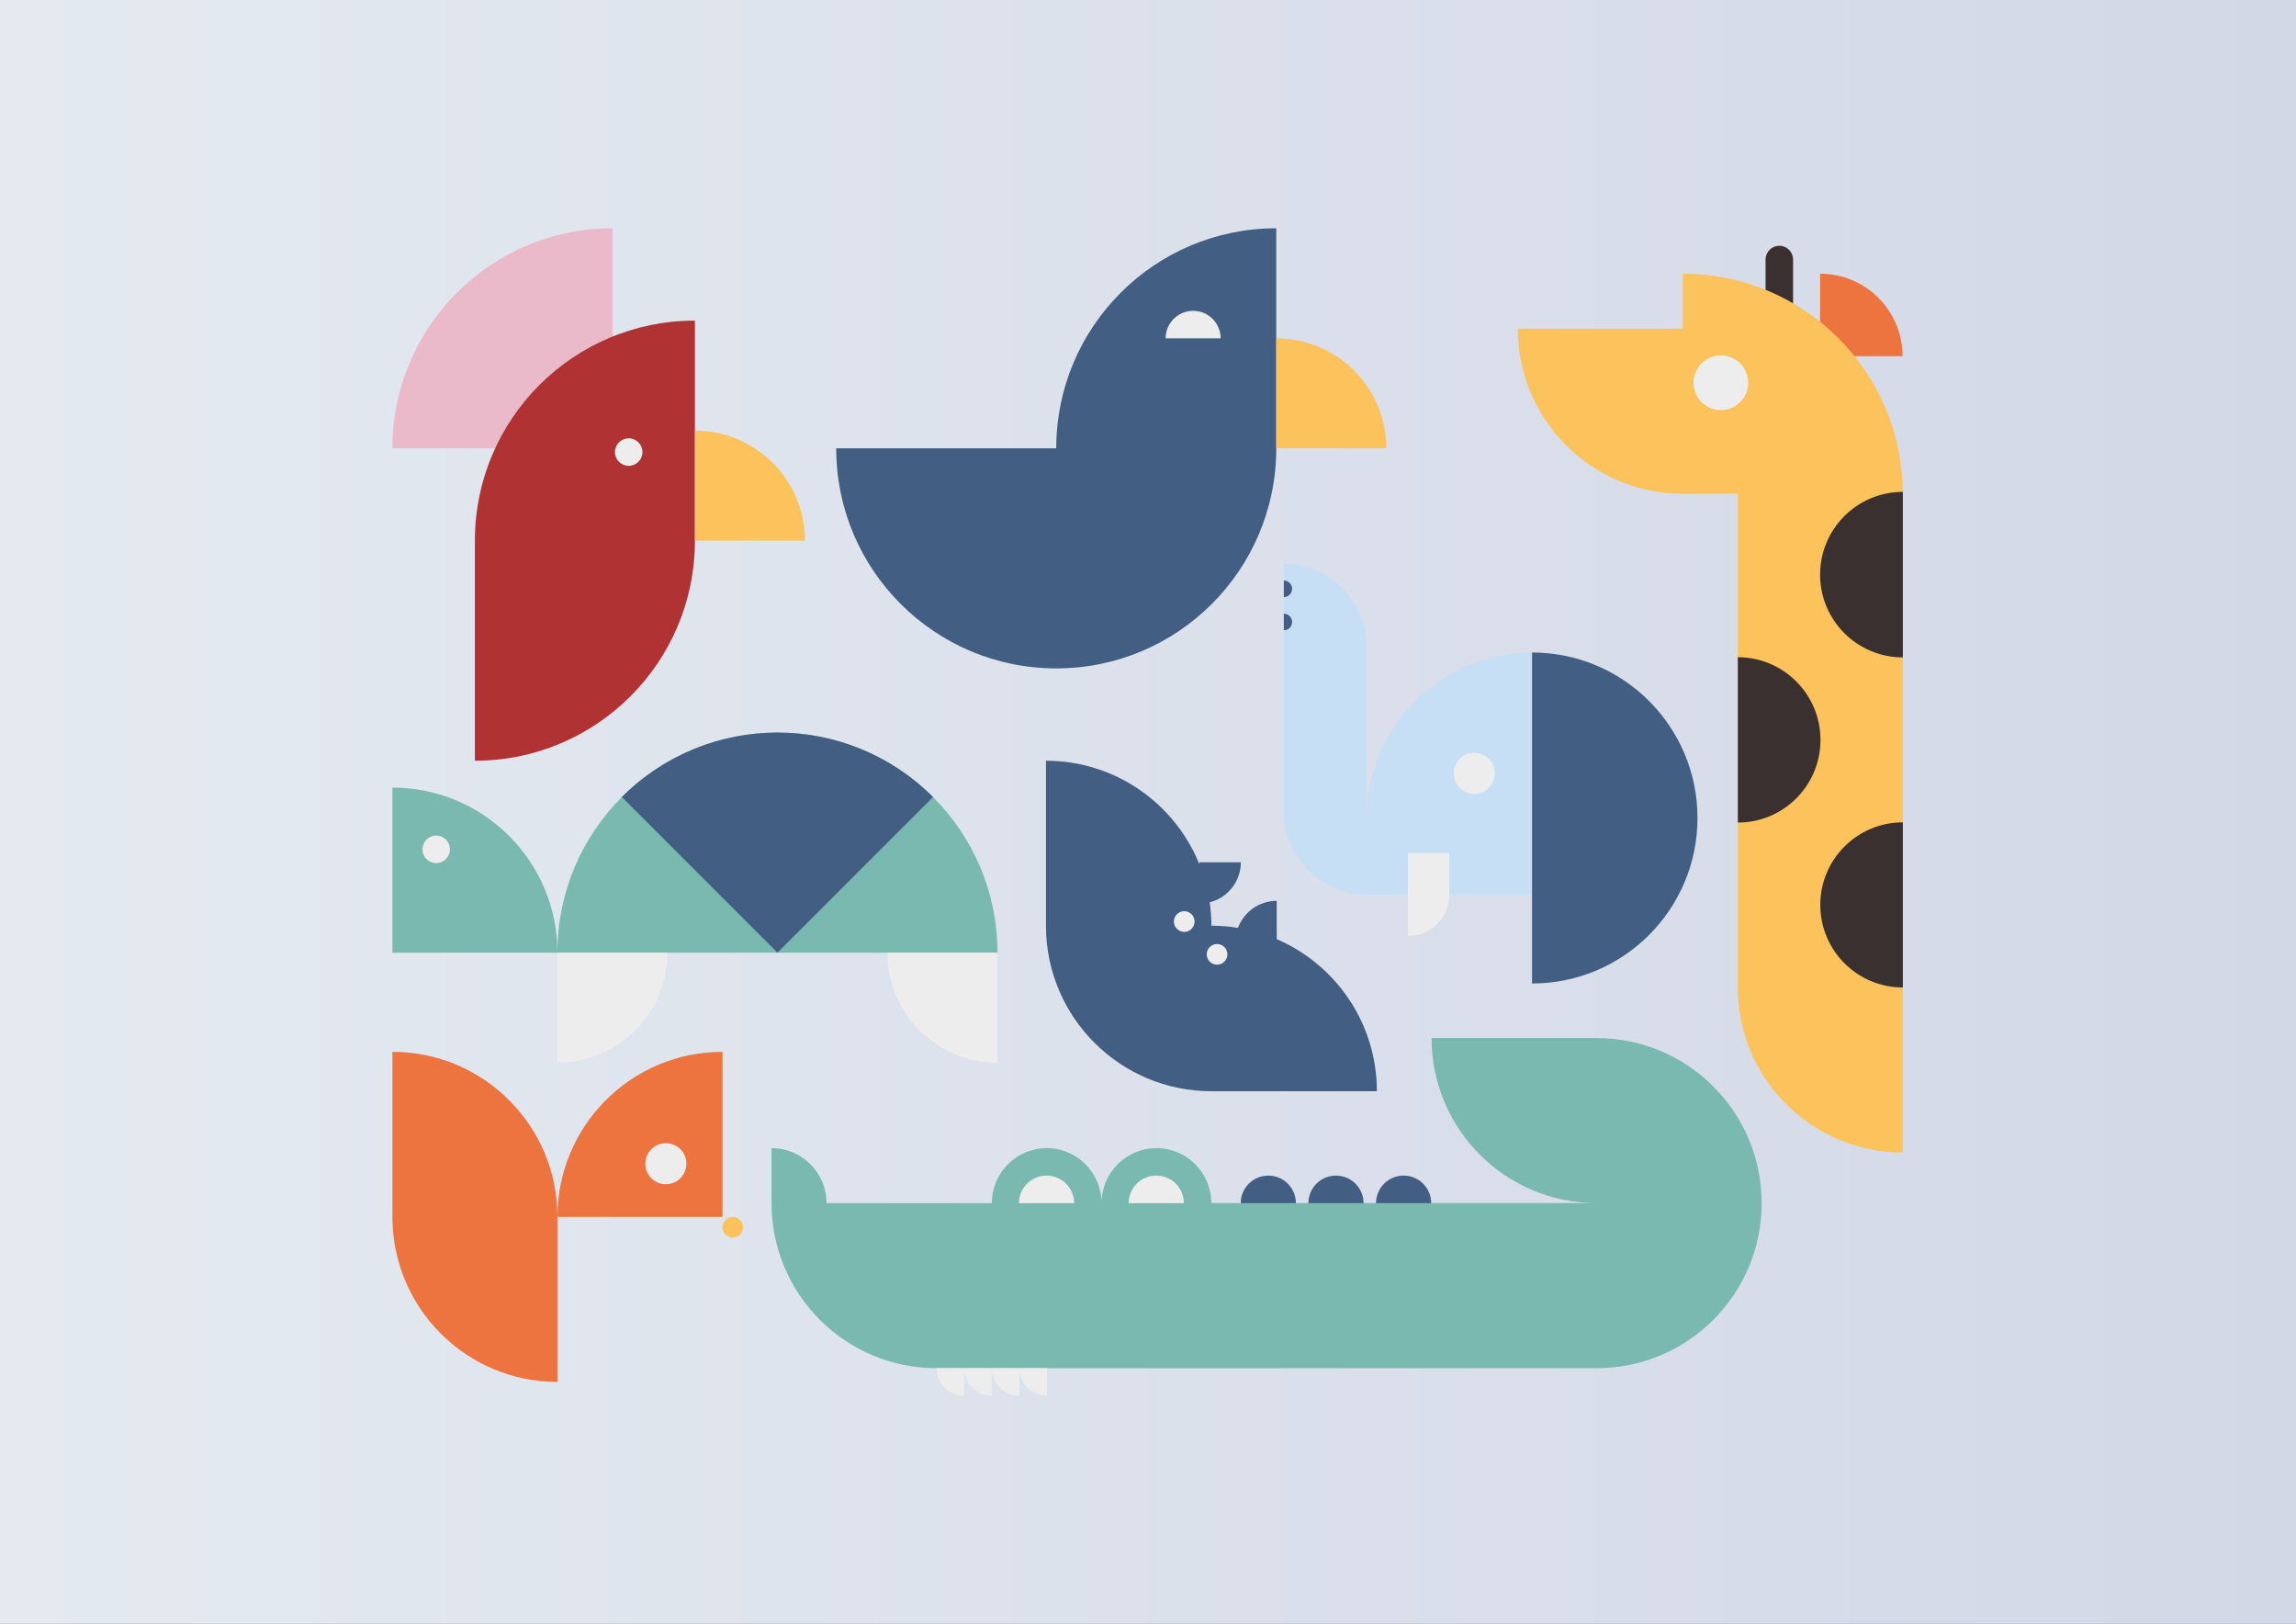
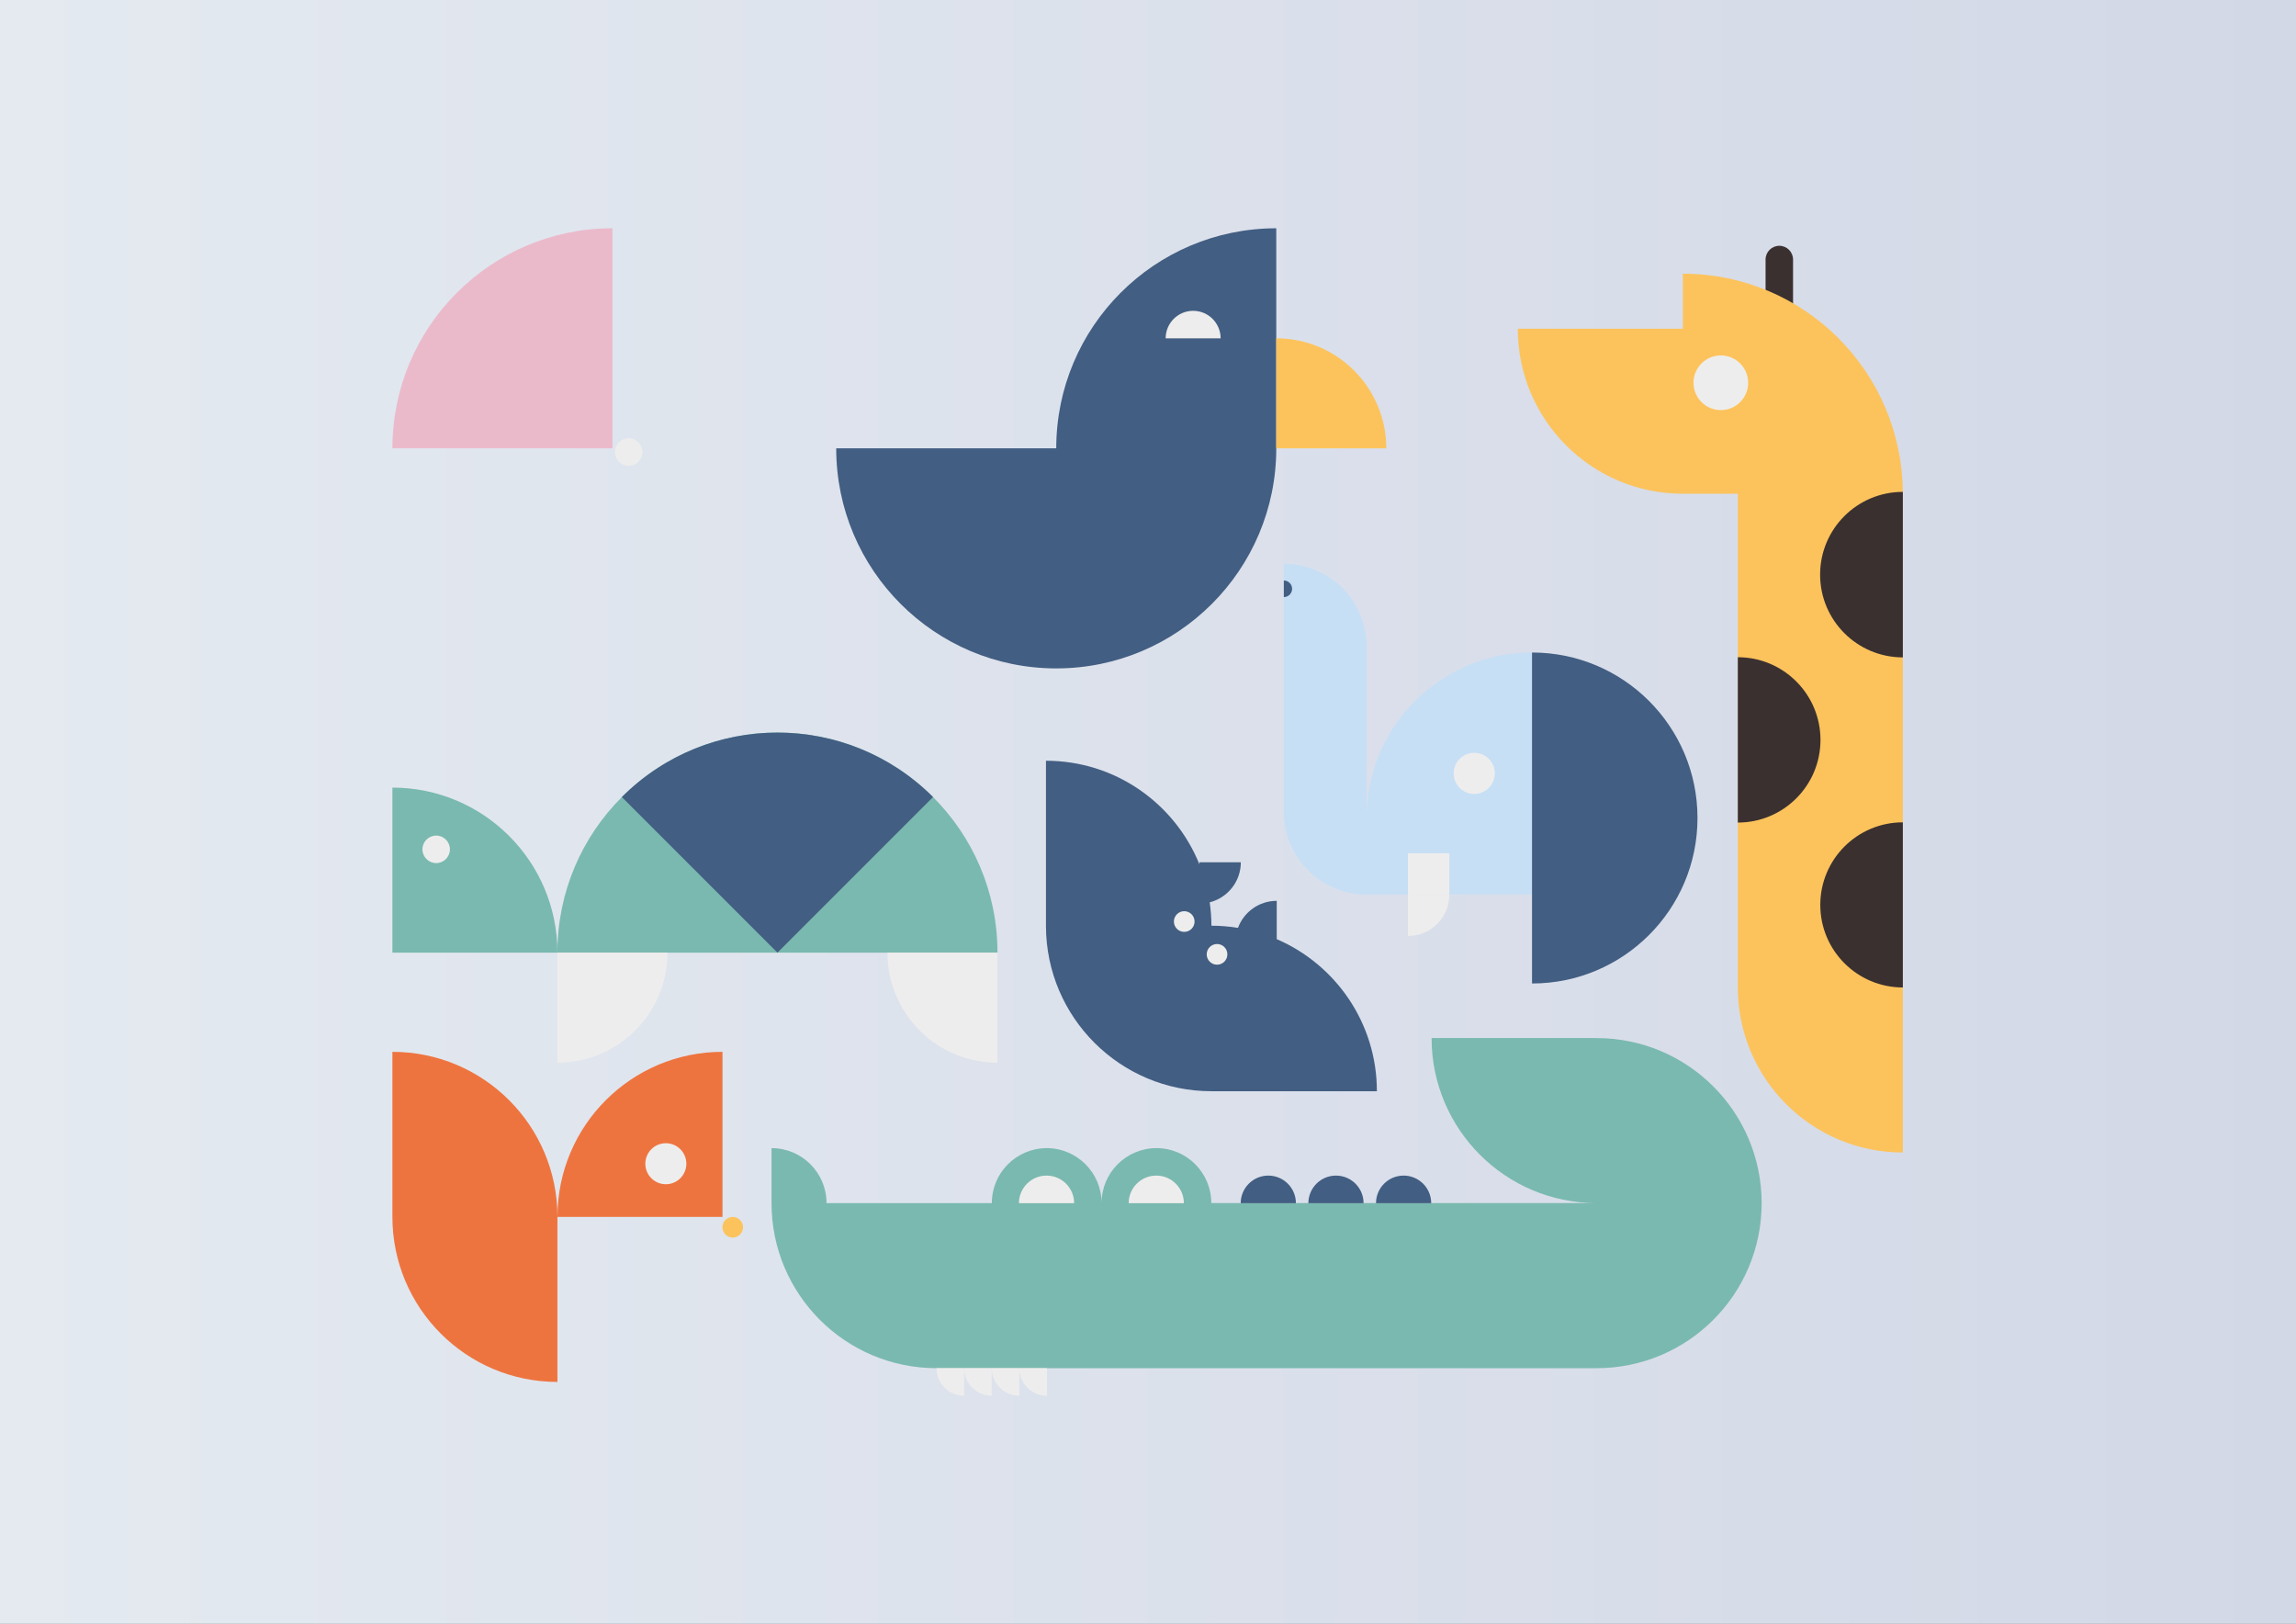
<svg xmlns="http://www.w3.org/2000/svg" id="a" width="841.89" height="595.28" viewBox="0 0 841.89 595.28">
  <rect x="0" y="0" width="841.89" height="595.28" fill="#808080" stroke="none" />
  <defs>
    <linearGradient id="b" x1="0" y1="297.64" x2="841.89" y2="297.64" gradientUnits="userSpaceOnUse">
      <stop offset="0" stop-color="#e4eaf0" />
      <stop offset="1" stop-color="#d3d8e7" />
    </linearGradient>
    <clipPath id="c">
      <rect x="143.89" y="83.69" width="553.84" height="428.01" fill="none" stroke-width="0" />
    </clipPath>
    <clipPath id="d">
      <rect x="143.89" y="83.69" width="553.84" height="428.01" fill="none" stroke-width="0" />
    </clipPath>
  </defs>
  <rect width="841.89" height="595.28" fill="url(#b)" stroke-width="0" />
  <g clip-path="url(#c)">
    <path d="m387.3,164.37h-80.68c0,44.56,36.12,80.68,80.68,80.68s80.68-36.12,80.68-80.68v-80.68c-44.56,0-80.68,36.12-80.68,80.68" fill="#425e82" stroke-width="0" />
    <path d="m467.98,164.37v-40.34c22.28,0,40.34,18.06,40.34,40.34h-40.34Z" fill="#fcc35c" stroke-width="0" />
    <path d="m427.42,124.03c0-5.57,4.52-10.08,10.08-10.08s10.08,4.52,10.08,10.08h-20.17Z" fill="#eeeded" stroke-width="0" />
    <path d="m365.75,349.26c0-44.56-36.12-80.68-80.68-80.68s-80.68,36.12-80.68,80.68h161.36Z" fill="#7ab9af" stroke-width="0" />
    <path d="m143.89,349.26h60.51c0-33.42-27.09-60.51-60.51-60.51v60.51Z" fill="#7ab9af" stroke-width="0" />
    <path d="m285.07,349.26l57.05-57.05c-31.51-31.51-82.59-31.51-114.1,0l57.05,57.05Z" fill="#425e82" stroke-width="0" />
    <path d="m204.4,349.26h40.34c0,22.28-18.06,40.34-40.34,40.34v-40.34Z" fill="#eeeded" stroke-width="0" />
    <path d="m365.75,349.26h-40.34c0,22.28,18.06,40.34,40.34,40.34v-40.34Z" fill="#eeeded" stroke-width="0" />
    <path d="m154.9,311.38c0,2.78,2.26,5.04,5.04,5.04s5.04-2.26,5.04-5.04-2.26-5.04-5.04-5.04-5.04,2.26-5.04,5.04" fill="#eeeded" stroke-width="0" />
    <path d="m224.57,164.37h-80.68c0-44.56,36.12-80.68,80.68-80.68v80.68Z" fill="#eabacb" stroke-width="0" />
-     <path d="m174.13,198.22v80.68c44.56,0,80.68-36.12,80.68-80.68v-80.68c-44.56,0-80.68,36.12-80.68,80.68" fill="#b03233" stroke-width="0" />
    <path d="m235.57,165.74c0,2.78-2.26,5.04-5.04,5.04s-5.04-2.26-5.04-5.04,2.26-5.04,5.04-5.04,5.04,2.26,5.04,5.04" fill="#eeeded" stroke-width="0" />
-     <path d="m254.83,198.22v-40.34c22.28,0,40.34,18.06,40.34,40.34h-40.34Z" fill="#fcc35c" stroke-width="0" />
    <path d="m585.44,380.56h-60.51c0,33.42,27.09,60.51,60.51,60.51h-141.28c0-11.11-8.98-20.11-20.07-20.16h0s-.03,0-.05,0-.03,0-.05,0h0c-11.09.06-20.07,9.06-20.07,20.17,0-11.11-8.98-20.11-20.07-20.16h0s-.03,0-.05,0-.03,0-.05,0h0c-11.09.06-20.07,9.06-20.07,20.17h-60.61c0-11.14-9.03-20.17-20.17-20.17v20.17c0,33.42,27.09,60.51,60.51,60.51h242.03c33.42,0,60.51-27.09,60.51-60.51s-27.09-60.51-60.51-60.51" fill="#7ab9af" stroke-width="0" />
    <path d="m373.62,441.11c0-5.59,4.53-10.12,10.12-10.12s10.12,4.53,10.12,10.12h-20.24Z" fill="#eeeded" stroke-width="0" />
    <path d="m413.86,441.11c0-5.59,4.53-10.12,10.12-10.12s10.12,4.53,10.12,10.12h-20.24Z" fill="#eeeded" stroke-width="0" />
    <path d="m479.75,441.11c0-5.59,4.53-10.12,10.12-10.12s10.12,4.53,10.12,10.12h-20.24Z" fill="#425e82" stroke-width="0" />
    <path d="m454.94,441.11c0-5.59,4.53-10.12,10.12-10.12s10.12,4.53,10.12,10.12h-20.24Z" fill="#425e82" stroke-width="0" />
    <path d="m504.55,441.11c0-5.59,4.53-10.12,10.12-10.12s10.12,4.53,10.12,10.12h-20.24Z" fill="#425e82" stroke-width="0" />
    <path d="m383.89,501.58h-10.12c0,5.59,4.53,10.12,10.12,10.12v-10.12Z" fill="#eeeded" stroke-width="0" />
    <path d="m373.76,501.58h-10.12c0,5.59,4.53,10.12,10.12,10.12v-10.12Z" fill="#eeeded" stroke-width="0" />
    <path d="m363.64,501.58h-10.12c0,5.59,4.53,10.12,10.12,10.12v-10.12Z" fill="#eeeded" stroke-width="0" />
    <path d="m353.52,501.58h-10.12c0,5.59,4.53,10.12,10.12,10.12v-10.12Z" fill="#eeeded" stroke-width="0" />
    <path d="m652.43,90.11c-2.78,0-5.04,2.26-5.04,5.04v20.46h10.08v-20.46c0-2.78-2.26-5.04-5.04-5.04" fill="#3a3030" stroke-width="0" />
-     <path d="m667.39,130.6v-30.25c16.71,0,30.25,13.55,30.25,30.25h-30.25Z" fill="#ee743f" stroke-width="0" />
    <path d="m697.71,180.5c-.28-44.32-36.28-80.16-80.66-80.16v20.17h-60.51c0,33.42,27.09,60.51,60.51,60.51h20.17v181h0s0,0,0,0c0,33.42,27.09,60.51,60.51,60.51v-242.03h-.01Z" fill="#fcc35c" stroke-width="0" />
    <path d="m697.73,241.01c-16.75,0-30.34-13.58-30.34-30.34s13.58-30.34,30.34-30.34" fill="#3a3030" stroke-width="0" />
    <path d="m637.22,240.95c16.74,0,30.31,13.57,30.31,30.31s-13.57,30.31-30.31,30.31" fill="#3a3030" stroke-width="0" />
    <path d="m697.73,362.02c-16.72,0-30.27-13.55-30.27-30.27s13.55-30.27,30.27-30.27" fill="#3a3030" stroke-width="0" />
    <path d="m641.01,140.33c0,5.53-4.49,10.02-10.02,10.02s-10.02-4.49-10.02-10.02,4.49-10.02,10.02-10.02,10.02,4.49,10.02,10.02" fill="#eeeded" stroke-width="0" />
    <path d="m468.15,344.3v-14.04c-6.53,0-12.07,4.13-14.21,9.91-3.17-.51-6.42-.79-9.74-.79h0c0-2.91-.23-5.77-.63-8.57,6.56-1.67,11.41-7.6,11.41-14.68h-15.17v.78c-8.98-22.28-30.79-38.01-56.28-38.01v60.67h0c.1,33.42,27.22,60.49,60.67,60.49h60.67c0-25-15.13-46.46-36.72-55.75" fill="#425e82" stroke-width="0" />
    <path d="m438.02,337.85c0,2.09-1.7,3.79-3.79,3.79s-3.79-1.7-3.79-3.79,1.7-3.79,3.79-3.79,3.79,1.7,3.79,3.79" fill="#eeeded" stroke-width="0" />
    <path d="m450.05,349.88c0,2.09-1.7,3.79-3.79,3.79s-3.79-1.7-3.79-3.79,1.7-3.79,3.79-3.79,3.79,1.7,3.79,3.79" fill="#eeeded" stroke-width="0" />
    <path d="m561.76,239.22c-32.75,0-59.43,25.95-60.62,58.41h-.06v-60.61c0-16.75-13.58-30.34-30.34-30.34v90.94c0,16.75,13.58,30.34,30.34,30.34h60.67v-88.75Z" fill="#c6dff5" stroke-width="0" />
    <path d="m516.26,327.97h15.17c0,8.38-6.79,15.17-15.17,15.17v-15.17Z" fill="#eeeded" stroke-width="0" />
    <path d="m548.11,283.53c0,4.16-3.37,7.54-7.54,7.54s-7.54-3.37-7.54-7.54,3.37-7.54,7.54-7.54,7.54,3.37,7.54,7.54" fill="#eeeded" stroke-width="0" />
    <path d="m561.76,239.22v121.34c33.51,0,60.67-27.16,60.67-60.67s-27.16-60.67-60.67-60.67" fill="#425e82" stroke-width="0" />
  </g>
  <rect x="516.26" y="312.8" width="15.17" height="15.17" fill="#eeeded" stroke-width="0" />
  <g clip-path="url(#d)">
    <path d="m470.75,212.82c1.68,0,3.04,1.36,3.04,3.04s-1.36,3.04-3.04,3.04v-6.09Z" fill="#425e82" stroke-width="0" />
-     <path d="m470.75,225c1.68,0,3.04,1.36,3.04,3.04s-1.36,3.04-3.04,3.04v-6.09Z" fill="#425e82" stroke-width="0" />
    <path d="m143.89,385.62v60.51c0,33.42,27.09,60.51,60.51,60.51v-60.51c0-33.42-27.09-60.51-60.51-60.51" fill="#ee743f" stroke-width="0" />
    <path d="m264.92,446.13h-60.51c0-33.42,27.09-60.51,60.51-60.51v60.51Z" fill="#ee743f" stroke-width="0" />
    <path d="m251.67,426.64c0,4.15-3.37,7.52-7.52,7.52s-7.52-3.37-7.52-7.52,3.37-7.52,7.52-7.52,7.52,3.37,7.52,7.52" fill="#eeeded" stroke-width="0" />
    <path d="m272.46,449.93c0,2.09-1.69,3.78-3.78,3.78s-3.78-1.69-3.78-3.78,1.69-3.78,3.78-3.78,3.78,1.69,3.78,3.78" fill="#fcc35c" stroke-width="0" />
  </g>
</svg>